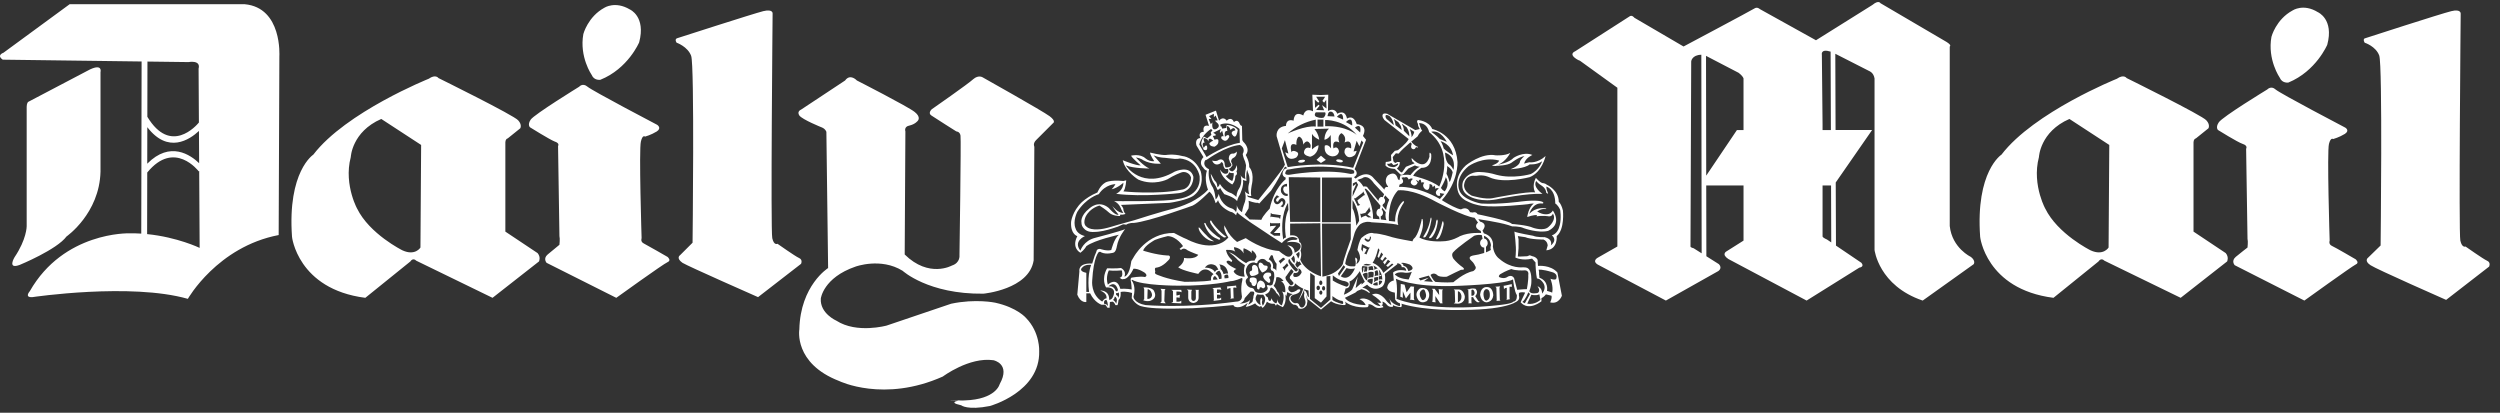
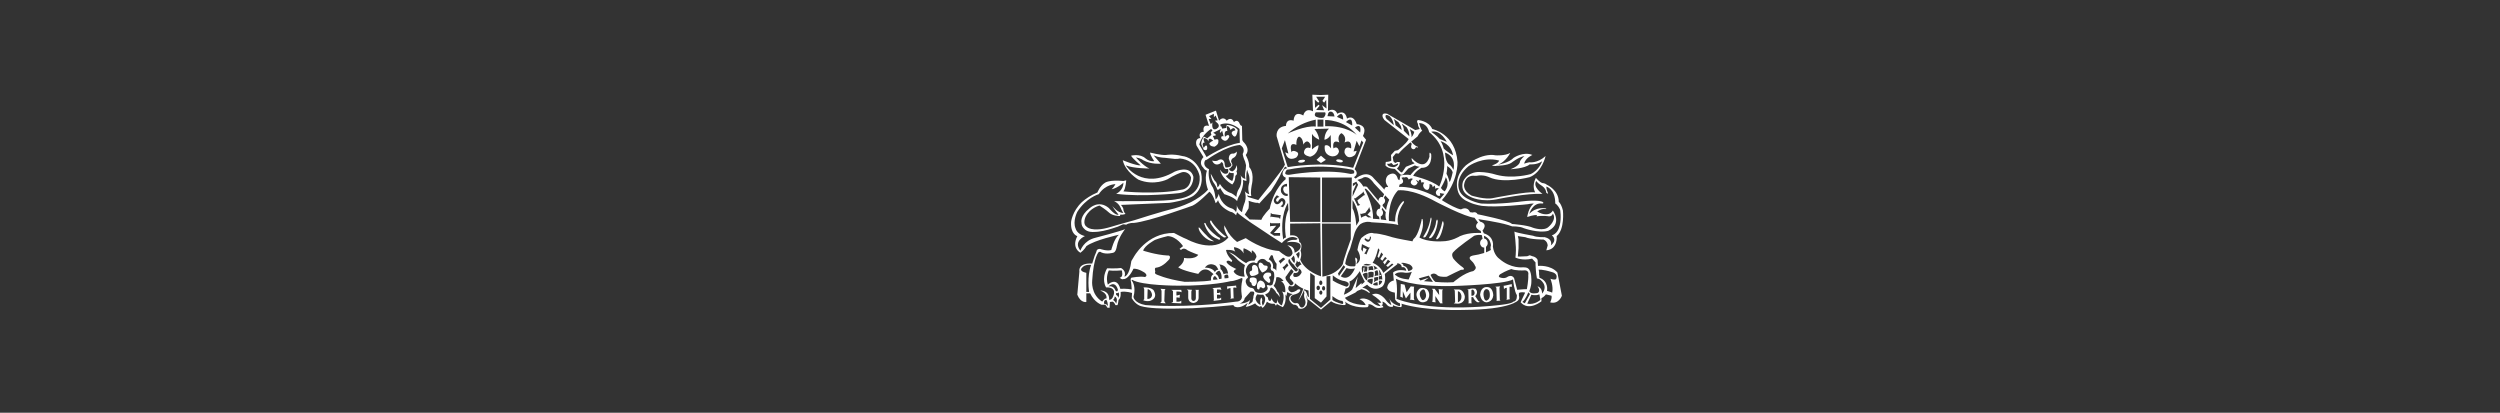
<svg xmlns="http://www.w3.org/2000/svg" width="212" height="35" viewBox="0 0 212 35" fill="none">
  <rect x="0" y="0" width="212" height="35" fill="#333333" stroke="none" />
-   <path fill-rule="evenodd" clip-rule="evenodd" d="M72.661 6.823C72.661 6.823 77.041 9.058 77.57 9.499C78.128 9.94 77.834 10.234 77.834 10.234C77.834 10.234 77.628 10.527 77.129 10.645C76.628 10.732 76.777 11.144 76.777 11.144L76.718 21.58C78.776 23.608 80.716 22.52 80.716 22.52C81.451 22.286 81.363 21.639 81.363 21.639C81.363 21.639 81.511 11.822 81.451 11.498C81.392 11.146 81.099 11.146 81.099 11.146C81.099 11.146 79.277 9.998 78.982 9.794C78.658 9.589 79.011 9.266 79.011 9.266C79.011 9.266 82.097 7.12 82.539 6.708C82.98 6.326 83.333 6.56 83.333 6.56C83.333 6.56 88.418 9.412 89.006 9.853C89.593 10.294 89.3 10.441 89.3 10.441L87.86 11.881C87.565 12.175 87.712 12.439 87.712 12.439L87.653 22.081C87.271 24.549 83.391 24.904 83.391 24.904C78.717 24.963 76.543 22.964 76.543 22.964C74.69 21.817 72.545 22.609 72.545 22.609C69.812 23.55 69.605 25.315 69.605 25.315C69.516 26.58 70.928 27.196 70.928 27.196C72.662 28.313 75.19 27.607 75.19 27.607C77.335 26.873 80.657 25.756 80.657 25.756C82.743 25.315 84.389 25.667 84.389 25.667C86.27 26.08 87.006 26.962 87.006 26.962C88.21 28.195 88.123 29.782 88.123 29.782C88.21 33.253 83.948 34.428 83.948 34.428C82.038 34.809 81.51 34.369 81.51 34.369C80.157 34.073 81.597 33.928 81.597 33.928C81.597 33.928 79.128 34.073 81.803 33.955C84.478 33.869 84.772 32.576 84.772 32.576C85.743 30.84 84.244 30.547 84.244 30.547C82.186 30.254 79.953 31.929 79.953 31.929C74.956 34.162 71.164 32.311 71.164 32.311C67.284 30.812 67.784 27.931 67.784 27.931C67.872 24.199 70.224 22.73 70.224 22.73L70.077 11.177C69.96 10.883 69.665 10.795 69.665 10.795C69.665 10.795 68.048 10.147 67.784 9.795C67.549 9.442 67.93 9.296 67.93 9.296L71.664 6.826C72.103 6.207 72.661 6.823 72.661 6.823ZM0.234 5.06C-0.325 4.678 0.293 4.473 0.293 4.473L5.907 0.357H20.75C23.954 0.65 23.69 4.766 23.69 4.766L23.631 19.932C18.428 20.931 15.93 25.342 15.93 25.342C11.079 23.961 2.761 25.195 2.761 25.195C2.026 25.253 2.526 24.695 2.526 24.695C5.407 19.639 10.932 19.786 10.932 19.786C11.289 19.779 11.639 19.789 11.979 19.81L12.008 5.214L0.234 5.06ZM7.641 5.883C8.728 5.383 8.523 6.118 8.523 6.118V14.554C8.435 18.111 5.642 20.052 5.642 20.052C4.819 21.169 1.674 22.462 1.674 22.462C0.587 22.872 1.233 21.814 1.233 21.814C2.262 20.287 2.262 19.198 2.262 19.198V9.058C2.262 8.764 2.379 8.646 2.379 8.646L7.641 5.883ZM12.476 19.852C15.046 20.111 16.93 21.021 16.93 21.021L16.892 14.5L16.852 14.53C16.846 14.522 14.79 11.807 12.486 14.629L12.476 19.852ZM16.887 13.839L16.872 11.104C16.085 11.84 14.25 13.079 12.492 10.785L12.486 13.882C14.422 11.917 16.164 13.141 16.887 13.839ZM16.867 10.39L16.84 5.824C17.046 5.06 15.989 5.265 15.989 5.265L12.504 5.22L12.495 9.904C14.467 13.171 16.665 10.636 16.867 10.39ZM57.434 3.238C57.434 3.238 63.9 1.151 64.723 0.946C65.575 0.74 65.517 1.151 65.517 1.151C65.517 1.151 65.342 19.551 65.488 20.198C65.635 20.846 65.929 20.671 65.929 20.671C65.929 20.671 67.428 21.729 67.751 21.874C68.105 22.022 67.928 22.374 67.928 22.374L64.283 25.197C64.283 25.197 58.346 22.581 57.876 22.288C57.288 21.874 57.67 21.64 57.67 21.64L58.729 20.582C58.729 20.582 58.904 5.532 58.611 4.738C58.317 3.944 57.376 3.621 57.376 3.621C57.169 3.297 57.434 3.238 57.434 3.238ZM50.175 6.354C50.38 6.853 50.908 6.766 50.908 6.766C53.261 5.825 54.201 3.591 54.201 3.591C54.789 1.386 53.407 0.799 53.407 0.799C52.172 0.064 51.262 0.651 51.262 0.651C49.85 1.415 49.468 2.886 49.468 2.886C49.116 4.826 50.175 6.354 50.175 6.354ZM49.116 7.353C49.116 7.353 45.295 9.705 45.001 10.146C44.706 10.587 44.943 10.794 44.943 10.794C44.943 10.794 46.589 11.822 47.029 11.998C47.499 12.145 47.323 12.38 47.323 12.38L47.44 20.023C47.499 20.23 47.44 20.757 47.44 20.757C47.44 20.757 46.793 21.287 46.441 21.581C46.03 21.933 46.352 22.288 46.352 22.288L52.261 25.256C52.261 25.256 56.258 22.375 56.611 22.229C56.963 22.081 56.611 21.788 56.611 21.788C56.611 21.788 54.876 20.788 54.583 20.64C54.29 20.493 54.408 20.2 54.408 20.2C54.408 20.2 54.172 12.644 54.349 11.997C54.495 11.38 54.701 11.585 54.701 11.585C54.701 11.585 55.229 11.439 55.7 11.144C56.141 10.85 55.73 10.586 55.73 10.586C55.73 10.586 50.233 7.706 49.822 7.353C49.409 7 49.116 7.353 49.116 7.353ZM24.763 20.081C24.748 20.022 25.218 24.519 30.979 25.255L34.801 22.17C34.801 22.17 35.006 21.815 35.3 22.108L41.767 25.255L45.706 22.17C45.706 22.17 45.882 21.815 45.588 21.463L42.854 19.64V12.144C42.854 12.144 42.825 11.792 43.059 11.733L44.118 10.881C44.118 10.881 44.294 10.587 43.942 10.205C43.618 9.794 37.181 6.619 37.181 6.619C37.181 6.619 36.946 6.267 36.357 6.678C36.357 6.678 29.332 9.5 26.569 13.114C26.571 13.114 24.366 14.525 24.763 20.081ZM30.274 17.671C30.451 17.993 29.098 15.76 29.746 13.32C29.746 13.32 29.834 11.175 32.332 10.087L35.712 12.292L35.654 20.991C35.654 20.991 35.213 21.728 34.125 21.228C34.125 21.228 31.332 19.846 30.274 17.671ZM192.265 7.587C192.265 7.587 188.445 9.91 188.149 10.38C187.856 10.821 188.09 11.027 188.09 11.027C188.09 11.027 189.737 12.055 190.178 12.203C190.648 12.351 190.471 12.614 190.471 12.614L190.589 20.256C190.648 20.463 190.589 20.99 190.589 20.99C190.589 20.99 189.942 21.49 189.59 21.785C189.179 22.137 189.503 22.489 189.503 22.489L195.411 25.488C195.411 25.488 199.409 22.607 199.761 22.43C200.113 22.285 199.761 21.989 199.761 21.989C199.761 21.989 198.055 20.99 197.733 20.845C197.438 20.697 197.555 20.404 197.555 20.404C197.555 20.404 197.321 12.849 197.496 12.203C197.644 11.615 197.851 11.792 197.851 11.792C197.851 11.792 198.378 11.644 198.85 11.351C199.291 11.057 198.878 10.822 198.878 10.822C198.878 10.822 193.381 7.942 192.97 7.589C192.588 7.235 192.265 7.587 192.265 7.587ZM133.829 5.089C132.918 4.589 133.566 4.354 133.566 4.354L138.15 1.414C138.384 1.209 138.591 1.503 138.591 1.503L142.765 3.943C142.765 3.943 148.408 0.944 148.791 0.71C149.025 0.562 149.232 0.769 149.232 0.769L153.995 3.414L158.785 0.416C159.313 -0.025 159.46 0.268 159.46 0.268L165.075 3.561C165.545 3.855 165.338 3.943 165.338 3.943V19.17C165.545 21.049 167.133 21.787 167.133 21.787C167.574 22.139 167.367 22.404 167.367 22.404L163.045 25.489C159.313 24.224 158.961 21.198 158.961 21.198V6.647C158.872 6.147 158.52 6.029 158.52 6.029L155.634 4.559L155.656 11.025H158.755L155.67 15.473L155.69 20.826L157.846 22.285C158.139 22.637 157.671 22.696 157.671 22.696L153.201 25.488L146.559 21.961C145.941 21.547 146.411 21.313 146.411 21.313L147.851 20.403V15.729H144.688L144.7 21.729L145.766 22.403C146.09 22.755 145.707 22.989 145.707 22.989L141.268 25.488L135.478 22.43C134.978 22.106 135.506 21.844 135.506 21.844L137.153 20.904V7.441L133.978 5.149L133.829 5.089ZM155.236 4.378C154.359 4.105 154.494 4.649 154.494 4.649L154.553 10.557V11.028H155.26L155.236 4.378ZM155.274 15.73H154.553V20.052C154.581 20.17 154.935 20.315 154.935 20.315L155.29 20.556L155.274 15.73ZM144.687 14.894L147.292 11.027H147.85V6.647C147.764 6.413 147.439 6.177 147.439 6.177L144.67 4.737L144.687 14.894ZM144.273 4.642C143.461 4.66 143.414 5.208 143.414 5.208L143.353 20.905C143.353 20.991 143.618 21.05 143.618 21.05L144.3 21.481L144.273 4.642ZM167.917 20.081C167.903 20.022 168.373 24.519 174.135 25.255L177.955 22.17C177.955 22.17 178.162 21.815 178.455 22.108L184.921 25.255L188.86 22.17C188.86 22.17 189.036 21.815 188.743 21.463L186.01 19.64V12.144C186.01 12.144 185.982 11.792 186.216 11.733L187.275 10.881C187.275 10.881 187.45 10.587 187.099 10.205C186.775 9.794 180.337 6.619 180.337 6.619C180.337 6.619 180.103 6.267 179.513 6.678C179.513 6.678 172.488 9.5 169.725 13.114C169.724 13.114 167.521 14.525 167.917 20.081ZM173.429 17.671C173.604 17.993 172.253 15.76 172.902 13.32C172.902 13.32 172.988 11.175 175.487 10.087L178.867 12.292L178.808 20.991C178.808 20.991 178.367 21.728 177.279 21.228C177.279 21.228 174.487 19.846 173.429 17.671ZM200.584 3.238C200.584 3.238 207.019 1.151 207.873 0.946C208.695 0.74 208.666 1.151 208.666 1.151C208.666 1.151 208.49 19.758 208.636 20.405C208.784 21.05 209.077 20.905 209.077 20.905C209.077 20.905 210.576 21.963 210.9 22.108C211.252 22.256 211.076 22.608 211.076 22.608L207.432 25.431C207.432 25.431 201.494 22.815 201.025 22.492C200.436 22.11 200.818 21.847 200.818 21.847L201.876 20.817C201.876 20.817 202.052 5.503 201.759 4.709C201.465 3.915 200.525 3.622 200.525 3.622C200.319 3.266 200.584 3.238 200.584 3.238ZM193.323 6.589C193.53 7.089 194.057 7 194.057 7C196.41 6.029 197.351 3.796 197.351 3.796C197.937 1.621 196.556 1.033 196.556 1.033C195.322 0.269 194.412 0.886 194.412 0.886C192.999 1.65 192.619 3.12 192.619 3.12C192.265 5.06 193.323 6.589 193.323 6.589Z" fill="white" />
  <path d="M112.61 9.412C112.62 9.405 113.171 9.065 113.403 9.647C113.418 9.637 114.053 9.216 114.226 10.059C114.226 10.059 114.755 9.647 115.051 10.529C115.051 10.529 116.05 10.557 115.578 11.528L115.843 11.851L114.874 14.35C114.874 14.35 115.312 14.731 114.815 15.026L114.961 15.144C114.961 15.144 115.901 14.321 116.518 15.144L117.049 15.703L117.134 15.79L117.372 16.055L117.399 16.084C117.399 15.967 117.488 15.849 117.606 15.849C117.63 15.85 117.652 15.858 117.672 15.87L117.709 15.804C117.685 15.779 117.662 15.752 117.638 15.722C117.549 15.597 117.505 15.445 117.514 15.291C117.524 15.138 117.587 14.992 117.691 14.879C117.7 14.872 118.34 14.357 118.546 15.203L118.674 15.281L118.69 15.203L118.75 14.879C118.764 14.876 119.283 14.763 119.603 14.851C119.603 14.851 120.014 14.294 120.396 14.146C120.389 14.145 120.129 14.114 119.983 14.028L119.425 14.292L119.013 14.762C119.006 14.769 118.892 14.876 118.749 14.79L118.279 14.321C118.279 14.321 117.69 14.321 117.486 14.027L117.513 13.732C117.518 13.732 117.838 13.731 117.985 13.615L117.956 13.144L118.28 12.791L118.546 12.733C118.561 12.721 119.251 12.199 119.456 11.792L117.398 10.175L117.28 9.998C117.273 9.983 117.055 9.503 117.633 9.647L120.013 11.029L120.395 10.941C120.395 10.941 120.22 10.677 120.248 10.529L120.161 10.323L120.219 10.175C120.219 10.175 121.161 10.234 121.454 10.939C121.476 10.943 123.423 11.335 123.597 13.732C123.597 13.732 123.686 15.407 122.276 16.965C122.276 16.965 122.364 17.052 122.54 17.14C122.894 17.347 123.511 17.699 123.893 17.758C123.893 17.758 124.422 17.434 124.656 17.992L124.892 18.022C124.892 18.022 125.156 17.904 125.303 18.169C125.303 18.169 127.979 18.698 128.214 18.992C128.242 18.994 129.513 19.084 130.008 19.316C130.008 19.316 130.918 19.64 131.329 19.229C131.329 19.229 132.035 18.639 131.683 18.112C131.683 18.112 131.624 18.374 131.329 18.346C131.313 18.343 130.851 18.259 130.302 18.346L130.33 18.229C130.33 18.229 129.978 18.229 129.509 18.404C129.511 18.384 129.601 17.606 130.067 17.257C130.067 17.257 129.801 17.257 129.567 17.316C129.567 17.316 126.98 17.61 125.715 17.463C125.715 17.463 125.129 17.404 124.57 17.139C124.188 16.992 123.836 16.727 123.688 16.375C123.688 16.375 123.099 15.14 124.305 14.023C124.318 14.012 125.634 12.937 126.834 13.171C126.834 13.171 127.627 13.23 128.068 12.966C128.063 12.978 127.708 13.703 127.038 13.965C127.038 13.965 127.951 13.819 128.362 13.378C128.362 13.378 129.185 12.819 129.948 13.142C129.948 13.142 129.362 13.378 129.244 13.877C129.388 13.829 129.535 13.79 129.684 13.76C129.684 13.76 130.36 13.877 131.066 13.23C131.066 13.23 130.771 14.612 129.713 15.024C129.713 15.024 127.509 15.611 126.275 15.024C126.265 15.018 125.827 14.79 125.218 14.906H125.01C125.002 14.904 124.303 14.794 124.159 15.641C124.159 15.641 124.04 16.169 124.776 16.581C124.776 16.581 125.951 16.964 126.655 16.788C126.655 16.788 129.595 16.198 130.184 16.316C130.175 16.3 129.867 15.777 130.243 15.082C130.243 15.082 130.567 15.466 130.801 15.524C130.801 15.524 131.009 15.524 131.184 15.671C131.207 15.682 132.183 16.124 132.183 17.113L132.211 17.14C132.301 17.229 132.446 17.465 132.535 17.847C132.538 17.874 132.705 19.438 132.008 20.022C132.008 20.022 132.126 21.139 131.127 21.228L131.244 20.815C131.244 20.806 131.24 20.461 130.892 20.315C130.892 20.315 129.803 20.315 129.334 20.111L128.714 20.022L128.773 20.288V21.05L128.714 21.728V21.755C128.714 21.755 129.185 21.756 129.509 21.728L129.723 21.646L129.95 21.728C130.128 21.757 130.332 21.875 130.391 22.05L130.421 22.549C130.421 22.549 131.479 22.433 132.068 23.108L132.448 25.079C132.448 25.079 132.185 25.842 131.451 25.638C131.456 25.63 131.626 25.341 131.568 25.079L131.096 24.961C131.096 24.961 130.921 25.197 130.715 25.284V25.549C130.715 25.549 129.656 26.431 128.952 25.638L129.039 25.431L129.334 24.814C129.324 24.811 129.008 24.726 128.804 24.844V25.078C128.808 25.087 128.89 25.286 128.745 25.46C128.734 25.475 128.148 26.254 124.1 26.282C124.1 26.282 120.956 26.402 118.84 25.754C118.84 25.754 118.929 25.93 118.809 26.048C118.798 26.048 118.339 26.018 118.134 25.872L118.107 26.02C118.107 26.02 117.783 26.079 117.607 25.842C117.604 25.838 117.428 25.607 117.225 25.579C117.229 25.59 117.339 25.872 117.136 25.872C117.144 25.874 117.284 25.907 117.311 26.048C117.296 26.054 116.866 26.22 116.578 26.02C116.578 26.02 116.226 25.725 116.019 25.814C116.026 25.819 116.129 25.908 115.96 26.048C115.933 26.052 114.807 26.188 114.051 25.578C114.059 25.592 114.219 25.872 113.991 25.872C113.976 25.871 113.338 25.868 112.874 25.547L112.02 26.253L111.02 25.46L110.875 25.372L110.786 24.99C110.786 24.999 110.787 25.315 110.875 25.519L110.816 25.872C110.809 25.884 110.544 26.34 110.11 26.137C110.091 26.045 110.039 25.963 109.963 25.909C109.886 25.854 109.792 25.83 109.699 25.841C109.576 25.786 109.473 25.694 109.404 25.578C109.404 25.578 109.082 25.165 109.64 24.931C109.64 24.931 109.343 24.931 109.168 24.755L109.082 25.107L108.993 24.961C108.993 24.961 109.14 25.607 108.786 26.048C108.784 26.047 108.462 25.902 108.287 25.783L108.2 25.93L108.082 25.754C108.069 25.756 107.695 25.81 107.434 25.579C107.43 25.592 107.283 25.991 107.052 26.107L106.935 25.931L106.846 26.02C106.682 25.968 106.537 25.865 106.435 25.725C106.428 25.73 106.02 25.99 105.641 26.02L105.816 25.665C105.81 25.671 105.255 26.194 104.759 26.02C104.759 26.02 104.7 26.048 104.583 25.872C103.439 25.991 102.292 26.08 101.143 26.138L101.094 26.139C100.05 26.166 98.925 26.196 98.027 26.138C97.498 26.108 97.058 26.049 96.763 25.962C96.749 25.959 96.316 25.864 95.969 25.285L95.999 24.846C95.999 24.846 95.499 24.668 95.028 24.757C95.028 24.757 95.088 25.285 94.852 25.433C94.851 25.444 94.821 25.758 94.763 25.873H94.589C94.589 25.873 94.501 25.64 94.353 25.58L94.119 25.608L94.09 26.108L93.885 26.08C93.885 26.08 93.795 25.784 93.59 25.843H93.414C93.414 25.843 92.825 25.667 92.443 24.874H92.12V25.608C92.12 25.608 91.65 25.725 91.355 24.991L91.532 23.022C91.532 23.022 91.356 22.288 92.619 22.347L92.825 21.7L92.972 21.347C92.972 21.341 92.976 21.083 93.296 21.111C93.302 21.113 93.886 21.317 94.236 21.2C94.236 21.2 94.472 20.231 94.883 19.907C94.863 19.911 92.822 20.352 92.121 20.876C92.118 20.881 91.971 21.174 91.621 21.435C91.608 21.429 90.833 21.043 91.357 20.025C91.357 20.025 90.769 19.877 90.828 18.819C90.828 18.819 90.916 17.938 91.739 17.143C92.063 16.849 92.504 16.555 93.062 16.32C93.062 16.32 93.268 15.761 93.709 15.496C93.716 15.491 94.048 15.233 95.267 15.349L95.503 15.29C95.502 15.298 95.471 15.968 95.267 16.231C95.304 16.235 98.103 16.522 100.206 16.084C100.225 16.083 100.942 16.042 101 15.056C100.975 14.967 100.931 14.884 100.872 14.813C100.812 14.742 100.738 14.686 100.654 14.647C100.57 14.608 100.479 14.587 100.386 14.586C100.294 14.586 100.202 14.605 100.118 14.644C100.118 14.644 99.559 14.851 99.001 15.203C99.001 15.203 97.855 15.79 96.532 15.232C96.532 15.232 95.415 14.556 95.21 13.585C95.227 13.593 96.328 14.055 96.737 14.027C96.728 14.02 96.03 13.437 95.913 13.203C95.913 13.203 96.677 12.997 97.148 13.438C97.249 13.524 97.366 13.589 97.492 13.629C97.618 13.669 97.751 13.684 97.882 13.672C97.882 13.672 97.5 13.113 97.53 12.938C97.53 12.938 98.441 13.174 98.882 13.144C98.882 13.144 99.469 13.026 100.263 13.232C100.286 13.233 101.297 13.305 101.821 14.525C101.821 14.525 102.232 15.789 101.262 16.554C101.258 16.558 100.929 16.88 99.528 17.142C99.41 17.173 99.294 17.173 99.146 17.201L95.06 17.377C95.067 17.385 95.265 17.614 95.265 17.758C95.266 17.769 95.27 17.969 95.442 18.14C95.434 18.144 95.26 18.228 95.002 18.199L94.972 18.317C94.958 18.317 94.349 18.342 94.002 17.992C93.992 17.982 93.783 17.779 93.238 17.433C93.238 17.433 92.444 17.61 92.062 18.374C92.056 18.387 91.772 18.994 92.149 19.228C92.149 19.228 92.561 19.727 94.148 19.255C94.148 19.255 95.413 18.873 96.207 18.669C96.243 18.658 98.478 17.934 99.616 17.67C99.632 17.666 100.272 17.489 100.997 17.14C101.496 16.876 102.055 16.524 102.437 16.083C102.437 16.083 102.084 15.26 102.349 14.466C102.341 14.466 102.169 14.459 102.025 14.201C102.014 14.192 101.59 13.841 102.054 13.319L101.467 12.35C101.467 12.35 101.261 11.761 101.79 11.703C101.79 11.703 101.526 11.202 102.084 11.173C102.078 11.154 101.887 10.529 102.525 10.674L102.231 9.733L103.112 9.381L103.377 10.234C103.385 10.223 103.704 9.799 104.024 10.234C104.033 10.225 104.409 9.83 104.641 10.352C104.641 10.352 104.965 10.028 105.141 10.528C105.145 10.536 105.204 10.675 105.318 10.675L105.346 11.88L105.435 12.028C105.435 12.028 106.082 12.586 105.641 13.145C105.647 13.154 105.964 13.706 105.935 14.173C105.935 14.173 106.407 14.585 106.141 15.731C106.141 15.731 106.024 16.318 106.112 16.613C106.112 16.613 105.964 16.672 105.759 16.554L105.818 16.701L106.701 16.965C106.701 16.965 108.787 14.407 108.963 13.966L108.259 11.557C108.259 11.557 108.141 10.763 109.051 10.675C109.051 10.675 109.022 10.027 109.699 10.234C109.699 10.212 109.709 9.328 110.521 9.793C110.522 9.787 110.644 9.09 111.344 9.44L111.286 8.03L111.992 8.059L112.637 8.03L112.61 9.412ZM111.078 25.344L112.018 26.107L112.814 25.403V23.404L112.49 23.431V25.137L112.018 25.664L111.49 25.283V23.404L111.108 23.138L111.078 25.344ZM109.815 24.02C109.785 24.456 109.326 24.229 109.316 24.224C109.082 24.665 109.52 24.785 109.52 24.785C109.875 24.755 110.05 24.548 110.05 24.548C110.46 24.462 110.168 24.785 110.168 24.785C110.021 24.93 109.704 24.989 109.698 24.99C109.266 25.134 109.482 25.474 109.491 25.489C109.721 25.808 109.953 25.699 109.961 25.696C110.167 25.723 110.168 25.872 110.168 25.872C110.315 26.221 110.547 26.021 110.55 26.019C110.815 25.724 110.668 25.431 110.668 25.43C110.52 25.048 110.608 24.903 110.608 24.903C110.519 24.373 110.757 24.755 110.757 24.755C110.815 24.843 110.873 25.075 110.874 25.079C110.96 25.284 110.992 25.138 110.992 25.138L110.961 24.637C110.839 24.61 110.721 24.571 110.606 24.522C110.533 24.721 110.338 25.207 110.109 25.46C110.114 25.451 110.371 24.932 110.522 24.485C110.265 24.365 110.027 24.208 109.815 24.02ZM118.37 23.638C118.545 24.372 118.426 25.344 118.426 25.344C121.72 26.607 127.363 25.841 127.363 25.841C128.276 25.727 128.332 25.587 128.335 25.578C128.68 25.549 128.63 25.038 128.628 25.02C128.422 24.756 128.305 23.706 128.303 23.696C127.54 24.136 123.237 24.254 123.219 24.254C119.732 24.344 118.378 23.642 118.37 23.638ZM93.824 25.43C93.814 25.43 93.533 25.437 93.647 25.783C93.647 25.783 93.883 25.755 93.942 25.989C93.943 25.979 93.969 25.661 93.824 25.43ZM118.49 22.406L117.429 23.23C117.577 24.051 117.195 24.316 117.195 24.316C116.461 24.788 115.932 24.14 115.932 24.14L115.519 24.406C115.899 24.433 116.163 24.782 116.167 24.788L116.108 24.846C115.919 24.692 115.698 24.581 115.461 24.522L115.108 24.667L114.933 24.815L114.048 25.255C114.456 25.869 115.797 25.872 115.812 25.872C115.667 25.526 115.294 25.377 115.283 25.372C115.871 25.139 116.4 25.665 116.4 25.665C116.724 25.961 117.075 25.961 117.075 25.961C116.992 25.841 116.893 25.732 116.782 25.637C116.954 25.722 117.127 25.667 117.134 25.664C116.929 25.312 116.341 24.99 116.341 24.99C116.958 24.665 117.488 25.403 117.488 25.403C117.751 25.782 117.988 25.872 117.988 25.872L117.81 25.284C117.988 25.813 118.692 25.961 118.692 25.961C118.78 25.873 118.694 25.7 118.692 25.696C118.492 25.696 118.317 25.413 118.31 25.403L118.282 24.814C117.646 24.726 117.635 24.385 117.634 24.373C117.722 23.851 118.184 23.788 118.193 23.787L118.134 23.11C118.517 22.758 119.252 22.964 119.252 22.964C119.194 22.558 118.88 22.665 118.87 22.668C118.87 22.346 118.49 22.317 118.49 22.317V22.406ZM105.289 23.579C105.27 23.588 104.695 23.844 104.348 23.844C104.333 23.848 102.746 24.254 99.851 24.224C99.851 24.224 96.823 24.224 96 23.724C96 23.724 95.911 23.786 96.03 23.872C96.039 23.885 96.35 24.354 96.118 25.164C96.118 25.164 96.148 25.696 97.147 25.872C97.181 25.874 100.578 26.162 104.818 25.578C104.818 25.578 105.318 25.607 105.318 25.137C105.317 25.131 105.172 24.458 105.346 23.785C105.348 23.781 105.405 23.55 105.289 23.579ZM106.611 24.96C106.611 24.96 106.466 25.137 106.466 25.37C106.469 25.384 106.559 25.725 106.904 25.869C106.901 25.858 106.789 25.455 106.965 25.222C106.965 25.222 107.083 25.401 107.024 25.546C107.024 25.546 106.965 25.664 107.083 25.929C107.083 25.929 107.523 25.37 107.11 24.988C107.105 24.989 106.93 25.018 106.611 24.96ZM108.843 23.813C108.833 23.798 108.544 23.404 108.226 23.52C108.226 23.52 108.226 23.953 108.001 24.234C108.142 24.371 108.249 24.539 108.315 24.724C108.317 24.725 108.492 24.816 108.522 25.196C108.519 25.19 108.343 24.902 108.226 24.844C108.226 24.844 108.149 24.586 107.828 24.384C107.796 24.404 107.762 24.42 107.726 24.431C107.726 24.442 107.72 24.844 107.286 24.96C107.286 24.96 107.376 25.195 107.522 25.222C107.522 25.222 107.523 25.429 107.609 25.488C107.612 25.49 107.785 25.633 107.815 25.282C107.818 25.291 107.937 25.664 108.226 25.722C108.229 25.72 108.343 25.631 108.285 25.342C108.285 25.342 108.344 25.753 108.698 25.901C108.704 25.887 109.047 25.102 108.698 24.695C108.698 24.695 108.785 24.784 108.992 24.784C108.994 24.763 109.074 24.044 108.609 23.843C108.609 23.843 108.726 23.872 108.843 23.813ZM105.552 25.283C105.522 25.607 105.111 25.754 105.111 25.754C105.897 25.696 106.021 25.409 106.023 25.403C105.982 25.555 105.923 25.703 105.846 25.841C106.345 25.578 106.228 25.461 106.228 25.461C106.313 25.178 106.29 25.14 106.288 25.137C106.318 24.989 106.345 24.961 106.345 24.961C106.405 24.728 106.263 24.724 106.258 24.724H106.052L105.552 25.283ZM112.989 25.43C113.219 25.633 113.82 25.777 113.841 25.782C113.988 25.723 113.841 25.519 113.841 25.519C113.49 25.518 112.989 25.106 112.989 25.106V25.43ZM130.538 24.96C130.213 25.106 129.861 24.99 129.861 24.99L129.509 25.754C130.155 25.872 130.627 25.43 130.627 25.43L130.538 24.96ZM94.531 25.137C94.531 25.137 94.53 25.344 94.382 25.43C94.382 25.43 94.589 25.548 94.648 25.754C94.653 25.742 94.85 25.281 94.531 25.137ZM123.689 24.548C124.126 24.548 124.217 25.128 124.218 25.137C124.218 25.774 123.615 25.755 123.599 25.754L123.277 25.725L123.395 25.638L123.365 24.639L123.278 24.548H123.689ZM100.202 24.785C100.084 24.724 99.937 24.724 99.937 24.724H99.76V25.048H99.849L100.055 24.99L100.026 25.255L99.88 25.225H99.762V25.579H99.968C100.081 25.579 100.167 25.497 100.173 25.491V25.725L99.527 25.697H99.35C99.322 25.667 99.35 25.667 99.35 25.667C99.408 25.667 99.466 25.609 99.468 25.608V24.698C99.439 24.638 99.321 24.578 99.321 24.578H100.173L100.202 24.785ZM124.598 24.521C124.835 24.403 125.129 24.491 125.129 24.491C125.422 24.815 125.098 25.109 125.098 25.109L125.364 25.522C125.413 25.534 125.455 25.565 125.481 25.608C125.336 25.667 125.247 25.608 125.247 25.608C124.987 25.436 124.925 25.208 124.923 25.198H124.777V25.638L124.805 25.725H124.512L124.54 25.638L124.512 24.609L124.424 24.548L124.598 24.521ZM129.597 24.785C129.593 24.797 129.388 25.374 129.097 25.606L129.303 25.723L129.745 24.93L129.597 24.785ZM98.85 24.52C98.733 24.579 98.762 24.754 98.762 24.754L98.734 25.547L98.851 25.722L98.381 25.695C98.492 25.61 98.499 25.553 98.499 25.547V24.695C98.499 24.581 98.414 24.494 98.41 24.49L98.85 24.52ZM122.044 25.02L122.013 24.606L121.983 24.52L122.365 24.547L122.306 24.636V25.636L122.337 25.722H122.13L121.719 25.105V25.518L121.747 25.636L121.454 25.606L121.481 25.46L121.511 24.606L121.425 24.49H121.661L122.044 25.02ZM101.085 24.578C101.057 24.623 101.038 24.673 101.026 24.724V25.313C101.055 25.544 101.227 25.52 101.231 25.519C101.432 25.489 101.409 25.235 101.408 25.224V24.637L101.349 24.578H101.673C101.644 24.606 101.643 24.665 101.643 24.665V25.283C101.614 25.658 101.217 25.695 101.203 25.696C100.77 25.666 100.762 25.269 100.761 25.255V24.666C100.731 24.619 100.691 24.579 100.644 24.548L101.085 24.578ZM123.631 25.637C124.012 25.489 123.924 25.05 123.924 25.048C123.839 24.705 123.64 24.697 123.631 24.697V25.637ZM126.07 24.344C126.626 24.314 126.629 25.042 126.629 25.048C126.57 25.637 126.04 25.637 126.04 25.637C125.54 25.578 125.512 24.961 125.512 24.961C125.599 24.286 126.069 24.344 126.07 24.344ZM120.339 24.52C120.339 24.52 120.543 24.286 120.984 24.52C120.997 24.53 121.448 24.91 121.013 25.519C121.003 25.526 120.628 25.779 120.339 25.519C120.328 25.507 119.845 24.984 120.339 24.52ZM98.439 13.88C98.42 13.882 97.636 13.963 96.94 13.585C96.932 13.578 96.727 13.408 96.323 13.35C96.323 13.35 96.969 14.085 97.469 14.29C97.442 14.29 96.14 14.288 95.47 14.027C95.491 14.059 96.843 16.159 99.614 14.555C99.614 14.555 100.936 13.938 101.201 14.995C101.201 14.995 101.261 16.172 99.997 16.377C99.997 16.377 96.91 16.73 94.647 16.436C94.66 16.43 95.264 16.165 95.264 15.495C95.262 15.498 94.793 15.937 94.265 16.054C94.273 16.047 94.474 15.845 94.59 15.614C94.59 15.614 93.736 15.614 93.177 16.465C93.152 16.472 92.11 16.774 91.355 17.964C91.349 17.976 90.947 18.762 91.209 19.374C91.296 19.67 91.561 19.905 92.001 20.019C91.986 20.025 90.977 20.465 91.619 21.252C91.619 21.252 91.883 20.401 92.882 20.166C92.896 20.163 95.029 19.607 95.41 19.43C95.401 19.441 94.851 20.085 94.705 20.902C94.703 20.916 94.642 21.371 94.411 21.429C94.411 21.429 93.823 21.607 93.382 21.401C93.38 21.398 93.322 21.314 93.177 21.372C93.163 21.384 92.734 21.786 92.618 23.784C92.615 23.806 92.48 24.964 93.469 25.576C93.469 25.576 93.647 25.28 93.822 25.31C93.825 25.3 93.96 24.897 93.294 24.635C93.314 24.634 94.086 24.587 94.057 25.428C94.062 25.428 94.294 25.425 94.381 25.163C94.381 25.163 94.821 24.342 93.793 24.369C93.786 24.359 93.357 23.686 93.882 22.752C93.882 22.752 94.705 22.784 95.058 22.725C95.073 22.732 95.554 22.967 95.351 23.459C95.362 23.459 95.765 23.441 95.938 22.135L96.115 21.842C96.115 21.842 97.204 19.727 99.554 19.754C99.566 19.76 100.379 20.195 100.642 20.284C100.642 20.284 102.906 21.576 104.17 20.136C104.167 20.132 103.907 19.782 103.818 19.372V19.108C103.82 19.111 103.878 19.228 103.965 19.372C104.183 19.823 104.505 20.216 104.905 20.518L105.64 20.194C105.659 20.207 107.033 21.194 108.461 21.283C108.47 21.291 108.729 21.519 108.901 21.607C108.901 21.607 109.401 22.045 109.608 21.487C109.6 21.346 109.555 21.209 109.477 21.09C109.4 20.972 109.293 20.875 109.167 20.811C109.167 20.811 109.784 20.784 109.784 21.429C109.784 21.429 110.461 21.195 110.257 20.725C110.257 20.725 110.081 20.402 109.109 20.547C109.109 20.547 109.373 20.313 109.784 20.343C109.784 20.343 109.932 20.372 110.05 20.254C110.05 20.254 109.491 19.727 108.698 20.609C108.063 20.209 107.436 19.796 106.817 19.372C105.905 18.786 105.024 18.168 104.906 17.991L104.818 18.256C104.814 18.251 104.609 17.991 104.347 17.963C104.347 17.963 103.465 17.61 103.289 16.963C103.25 17.071 103.178 17.164 103.084 17.229C103.08 17.215 102.876 16.462 102.555 16.258C102.555 16.258 101.644 17.199 101.143 17.433C101.115 17.443 97.435 18.787 96.147 18.905C96.135 18.904 95.76 18.878 95.5 19.053C95.413 19.033 95.325 19.023 95.236 19.023C94.945 19.171 94.639 19.289 94.324 19.374C93.854 19.522 93.296 19.67 92.737 19.67C92.73 19.671 92.206 19.726 91.914 19.374C91.847 19.31 91.794 19.233 91.758 19.147C91.723 19.061 91.706 18.968 91.709 18.874C91.704 18.856 91.575 18.306 92.385 17.671C92.397 17.66 93.156 16.913 94.031 17.641C94.031 17.641 94.589 18.317 94.853 18.2C94.842 18.186 94.469 17.755 94.324 17.466C94.335 17.48 94.799 18.081 95.264 18.054C95.259 18.047 95.145 17.901 95.059 17.7C95.055 17.686 94.934 17.256 94.47 17.054C94.47 17.054 99.026 17.114 99.85 16.877C99.885 16.875 101.876 16.715 101.731 14.967C101.731 14.967 101.554 13.585 100.055 13.439C100.055 13.439 99.79 13.527 99.291 13.439C99.279 13.437 99.049 13.408 98.762 13.38C98.75 13.38 98.287 13.378 97.822 13.175C97.831 13.185 98.206 13.619 98.439 13.88ZM96.97 24.372C97.605 24.344 97.815 24.597 97.822 24.606C98.26 25.337 97.508 25.517 97.498 25.519C97.31 25.555 97.116 25.535 96.94 25.46L97.029 25.372V24.52L96.97 24.372ZM103.582 24.578C103.494 24.549 103.377 24.548 103.377 24.548H103.201V24.844H103.377C103.404 24.815 103.461 24.788 103.466 24.785L103.495 25.048C103.436 24.989 103.377 24.99 103.377 24.99H103.201V25.314H103.407C103.464 25.314 103.551 25.229 103.554 25.225V25.431L102.879 25.52L102.937 25.461L102.908 24.521C102.907 24.463 102.798 24.433 102.79 24.431L103.495 24.372L103.582 24.578ZM127.156 24.403L127.186 25.43L127.245 25.489L126.893 25.519L126.921 25.46L126.893 24.402L126.804 24.313L127.215 24.285L127.156 24.403ZM126.07 24.52C126.07 24.52 125.954 24.52 125.923 24.579C125.923 24.579 125.688 24.755 125.863 25.314C125.863 25.314 125.922 25.519 126.07 25.489C126.078 25.486 126.363 25.397 126.336 24.99C126.336 24.99 126.363 24.548 126.07 24.52ZM119.105 24.138L119.28 24.785L119.633 24.285L119.926 24.313L119.898 24.402V25.342L119.957 25.46L119.546 25.402L119.605 25.313V24.813L119.222 25.313L118.958 24.695V25.253L118.723 25.136L118.751 25.078L118.781 24.223V24.078L119.105 24.138ZM120.662 24.548C120.162 24.785 120.514 25.314 120.514 25.314C120.632 25.579 120.807 25.372 120.807 25.372C121.043 25.139 120.868 24.759 120.866 24.755C120.808 24.493 120.665 24.547 120.662 24.548ZM128.215 24.313H128.01V25.283L128.038 25.372L127.745 25.43L127.775 25.344V24.403L127.627 24.431L127.538 24.52L127.51 24.224H127.598L128.128 24.107L128.186 24.078L128.215 24.313ZM97.294 25.344C97.617 25.372 97.675 25.107 97.675 25.107C97.733 24.964 97.621 24.762 97.617 24.755C97.499 24.52 97.322 24.52 97.322 24.52L97.294 25.344ZM104.846 24.43C104.846 24.43 104.757 24.343 104.582 24.402L104.61 25.253L104.67 25.282L104.317 25.342L104.377 25.282L104.347 24.43C104.346 24.43 104.141 24.43 104.083 24.547L104.054 24.313L104.053 24.285H104.112L104.787 24.223L104.817 24.196L104.846 24.43ZM94.852 24.785C94.849 24.793 94.789 24.901 94.647 24.844V25.021C94.652 25.021 94.794 25.025 94.822 25.255C94.822 25.255 94.97 25.049 94.852 24.785ZM124.982 24.636C124.982 24.636 124.895 24.488 124.777 24.606V25.078C124.777 25.078 124.923 25.106 124.982 25.018C124.99 25.009 125.125 24.863 124.982 24.636ZM112.018 24.638C111.932 24.638 111.874 24.725 111.874 24.814C111.874 24.903 111.932 24.989 112.018 24.99C112.077 24.99 112.138 24.903 112.138 24.814C112.138 24.725 112.077 24.638 112.018 24.638ZM115.31 22.992C115.31 22.992 114.842 23.755 114.431 23.873C114.435 23.884 114.601 24.433 114.106 24.462L113.959 24.99C113.959 24.99 114.4 24.844 114.664 24.548L115.134 23.462L114.959 24.432L115.458 23.992V24.139L115.723 23.905C115.751 23.905 115.693 23.814 115.606 23.639L115.43 23.288L115.31 22.992ZM129.271 13.233C128.772 13.322 128.185 13.791 128.185 13.791C127.835 14.055 126.93 14.057 126.921 14.057C126.775 14.116 126.509 14.028 126.509 14.028C127.096 13.851 127.128 13.616 127.128 13.616C125.757 13.236 124.558 14.073 124.54 14.086C123.369 15.053 123.715 16.019 123.718 16.027C123.92 16.959 125.568 17.255 125.596 17.26C127.154 17.349 129.009 17.085 129.009 17.085C130.397 16.913 130.789 17.108 130.801 17.115C130.976 17.232 130.801 17.26 130.801 17.26C129.95 17.143 129.686 18.133 129.683 18.142C130.27 17.496 131.065 17.672 131.065 17.672C131.207 17.699 131.072 17.729 131.065 17.731C130.652 17.672 130.358 17.938 130.358 17.938C130.911 18.286 131.32 18.145 131.328 18.142C131.562 18.084 131.68 17.853 131.682 17.849C132.034 18.376 132.007 18.789 131.858 19.082C131.653 19.431 131.275 19.58 131.269 19.582C130.424 19.788 129.229 19.354 129.212 19.348C128.86 19.173 128.242 19.201 128.242 19.201C128.153 19.173 128.008 19.114 127.89 19.082C127.009 18.817 125.361 18.583 125.361 18.583L125.509 18.789C125.743 18.848 125.861 18.965 125.891 19.082C125.918 19.198 125.863 19.312 125.861 19.317C125.804 19.461 125.718 19.547 125.714 19.551L125.834 19.788C126.763 20.077 126.601 20.885 126.596 20.905C126.684 21.629 127.114 21.924 127.126 21.932C128.125 22.814 129.154 22.666 129.154 22.666C129.508 22.666 129.567 22.755 129.567 22.755C129.914 22.959 129.861 23.878 129.86 23.902C129.86 24.28 129.688 24.686 129.684 24.695C129.8 24.984 130.373 24.847 130.388 24.843C130.477 24.813 130.509 24.695 130.509 24.695C130.567 24.519 130.42 24.343 130.42 24.343C130.362 24.256 130.418 24.284 130.42 24.285C130.802 24.46 130.772 24.902 130.772 24.902C131.357 24.17 130.548 23.672 130.538 23.665C130.42 23.638 130.331 23.607 130.331 23.607C130.245 23.233 130.214 22.483 130.214 22.462V22.255L129.92 21.931C129.096 22.137 128.509 21.844 128.509 21.844C128.537 21.669 128.538 21.462 128.538 21.462C128.596 20.936 128.422 19.655 128.42 19.639C128.652 19.756 129.984 19.986 130.008 19.991C130.329 20.138 130.977 20.111 130.977 20.111C131.742 20.286 131.507 20.815 131.507 20.815C132.124 20.315 131.593 19.963 131.593 19.963C132.009 19.816 132.185 19.463 132.271 19.081C132.419 18.464 132.301 17.788 132.301 17.788C132.095 17.348 131.887 17.259 131.887 17.259C131.887 15.997 131.125 15.82 131.125 15.82C131.125 16.051 131.265 16.367 131.27 16.378C131.329 16.495 131.127 16.35 131.125 16.349C131.095 15.938 130.712 15.731 130.712 15.731C130.422 15.557 130.274 15.353 130.271 15.349C129.947 15.878 130.801 16.438 130.801 16.438C129.488 16.38 127.223 16.84 127.185 16.848C125.571 17.231 124.659 16.675 124.656 16.673C123.723 16.235 124.066 15.389 124.07 15.379C124.51 14.499 125.477 14.585 125.48 14.585C125.96 14.599 126.435 14.678 126.893 14.821C128.298 15.201 129.791 14.765 129.802 14.762C130.536 14.41 130.772 13.674 130.772 13.674C130.334 13.996 129.721 13.94 129.714 13.939C129.334 14.292 128.096 14.351 128.096 14.351C128.91 14.032 128.893 13.712 128.892 13.704C128.95 13.502 129.26 13.242 129.271 13.233ZM107.286 22.021C107.286 22.021 106.933 21.786 106.64 22.197C106.641 22.204 106.663 22.428 106.375 22.255C106.358 22.253 105.873 22.206 105.699 22.727C105.699 22.727 105.552 22.991 105.758 23.372C105.758 23.372 105.905 23.52 105.758 23.607C105.752 23.61 105.612 23.7 105.64 23.903C105.642 23.918 105.679 24.287 106.052 24.402C106.065 24.402 106.317 24.407 106.375 24.606C106.375 24.606 106.405 24.843 106.875 24.843C106.875 24.843 107.199 24.871 107.433 24.606C107.437 24.603 107.579 24.485 107.433 24.254C107.432 24.253 107.377 24.195 107.522 24.165C107.522 24.165 107.727 24.286 107.902 24.138C107.902 24.138 108.108 23.608 108.05 23.285C108.051 23.273 108.075 22.99 107.815 22.932C107.762 22.855 107.741 22.759 107.757 22.666C107.757 22.666 107.874 22.521 107.668 22.255C107.517 22.224 107.382 22.141 107.286 22.021ZM130.478 22.872C130.535 23.099 130.51 23.245 130.509 23.254C130.536 23.313 130.537 23.548 130.537 23.548C131.36 23.845 131.185 24.665 131.185 24.665C131.329 24.695 131.618 24.81 131.626 24.813C131.742 24.292 131.485 23.653 131.478 23.637C131.972 23.81 131.978 23.611 131.978 23.607C132.126 23.196 131.626 23.079 131.626 23.079C130.772 22.814 130.478 22.872 130.478 22.872ZM92.532 22.462C92.532 22.462 92.002 22.373 91.738 22.726C91.738 22.726 91.444 22.989 92.12 23.137V24.754H92.355C92.355 24.754 92.15 23.462 92.532 22.462ZM94.795 24.548C94.529 23.725 94.001 24.285 94.001 24.285C94.465 24.198 94.586 24.624 94.59 24.637C94.795 24.844 94.795 24.548 94.795 24.548ZM112.256 24.255C112.167 24.255 112.107 24.345 112.107 24.462C112.107 24.549 112.167 24.637 112.256 24.637C112.314 24.637 112.373 24.549 112.373 24.462C112.373 24.345 112.314 24.256 112.256 24.255ZM111.785 24.224C111.698 24.224 111.639 24.313 111.639 24.402C111.639 24.52 111.697 24.606 111.785 24.606C111.874 24.605 111.932 24.519 111.932 24.402C111.932 24.313 111.874 24.224 111.785 24.224ZM128.157 22.814C128.157 22.814 127.688 22.961 127.217 23.254C127.217 23.254 126.923 23.489 127.275 23.548C127.286 23.552 127.603 23.662 127.864 23.461C127.876 23.454 128.191 23.261 128.393 23.579L128.656 24.578C128.656 24.578 129.127 24.52 129.479 24.52C129.479 24.52 129.627 23.755 129.597 23.314C129.597 23.314 129.715 22.846 129.156 22.932C129.145 22.933 128.508 22.96 128.157 22.814ZM96.118 22.787C96.112 22.8 95.703 23.723 95.236 23.665C95.236 23.665 95.177 23.754 94.941 23.547C94.941 23.547 95.265 23.547 95.147 23.02C95.152 23.013 95.199 22.931 95.059 22.931C95.059 22.931 94.472 22.99 94.031 22.931C94.031 22.931 93.737 23.462 93.942 24.137C93.96 24.12 94.71 23.417 95.001 24.49C95.019 24.489 95.595 24.462 95.97 24.548C95.97 24.536 95.94 23.959 95.882 23.785C95.881 23.78 95.855 23.607 95.941 23.549C95.956 23.546 96.68 23.404 97.088 23.49C97.088 23.49 97.382 23.404 97.088 23.138C97.073 23.128 96.552 22.757 96.118 22.787ZM106.876 23.785C107.311 23.844 107.287 24.302 107.287 24.313C107.169 24.52 107.052 24.431 107.052 24.431C106.908 24.288 106.821 24.398 106.818 24.403C106.818 24.662 106.618 24.494 106.612 24.49C106.495 23.882 106.863 23.788 106.876 23.785ZM113.018 23.785C113.543 24.134 114.183 24.31 114.194 24.313C114.46 24.224 114.342 23.989 114.342 23.989C114.256 23.919 114.156 23.869 114.049 23.843C113.498 23.786 113.031 23.357 113.018 23.345V23.785ZM106.082 23.549C106.373 23.462 106.547 23.634 106.551 23.638C106.669 24.079 106.406 24.255 106.406 24.255C106.174 24.285 106.143 24.114 106.141 24.108C106.141 23.932 105.993 23.904 105.993 23.904C105.907 23.558 106.074 23.549 106.082 23.549ZM116.814 23.929C116.72 23.924 116.556 24.006 116.476 24.051L116.437 24.152C116.518 24.183 116.571 24.196 116.575 24.197C116.678 24.211 116.762 24.209 116.836 24.197L116.814 23.929ZM109.081 23.404C109.081 23.404 108.902 23.491 109.108 23.815L109.432 24.197C109.432 24.197 109.639 24.224 109.698 23.99L109.462 23.697C109.462 23.697 109.316 23.638 109.402 23.431L109.698 23.049C109.654 22.953 109.581 22.871 109.491 22.815L109.081 23.404ZM116.934 23.804L116.929 24.172C117.003 24.145 117.068 24.099 117.118 24.038C117.168 23.978 117.2 23.905 117.213 23.828C117.124 23.794 117.027 23.787 116.934 23.804ZM111.99 23.785C111.931 23.785 111.872 23.872 111.872 23.99C111.872 24.107 111.932 24.165 111.99 24.165C112.076 24.165 112.137 24.106 112.137 23.99C112.137 23.873 112.076 23.786 111.99 23.785ZM116.407 23.634C116.24 23.634 116.064 23.69 115.991 23.713C115.974 23.776 115.953 23.821 115.942 23.847C116.08 23.973 116.223 24.059 116.341 24.113C116.401 23.961 116.424 23.797 116.407 23.634ZM107.11 23.461C107.111 23.457 107.172 22.991 107.728 23.137C107.735 23.146 107.929 23.404 107.641 23.461C107.641 23.461 107.582 23.548 107.7 23.696C107.7 23.696 107.787 23.988 107.583 23.989C107.583 23.989 107.169 23.754 107.11 23.461ZM116.875 23.486C116.753 23.487 116.631 23.508 116.516 23.549C116.548 23.682 116.544 23.821 116.507 23.953C116.658 23.789 116.796 23.784 116.832 23.784C116.874 23.725 116.879 23.535 116.875 23.486ZM125.659 19.938C125.442 19.902 125.219 19.92 125.011 19.992C125.011 19.992 123.6 20.963 123.248 21.376C123.236 21.386 123.02 21.564 123.248 21.935C123.478 22.214 123.745 22.46 124.041 22.668C124.041 22.668 124.246 22.817 124.071 22.875C124.068 22.875 123.895 22.848 123.778 22.934C123.778 22.934 123.13 23.229 122.689 23.463C122.673 23.465 122.186 23.52 121.925 23.374C121.917 23.365 121.627 23.027 121.307 23.316C121.309 23.319 121.485 23.728 121.72 23.905C121.737 23.906 122.635 23.99 123.247 23.932C123.247 23.932 124.13 23.139 124.923 22.992C124.923 22.992 125.305 22.787 125.071 22.522C125.071 22.522 125.011 22.316 124.746 22.081C124.742 22.078 124.398 21.787 124.894 21.67C125.223 21.624 125.547 21.551 125.863 21.45V20.992H125.836C125.657 20.991 125.511 20.816 125.511 20.612C125.509 20.538 125.528 20.465 125.565 20.402C125.603 20.338 125.657 20.286 125.722 20.252L125.659 19.938ZM120.307 23.607L120.455 23.785L121.162 23.549L120.749 23.844L121.513 23.904L121.162 23.372L120.307 23.607ZM99.027 20.021C99.027 20.021 98.381 20.17 97.94 20.345C97.94 20.345 97.058 20.814 96.94 21.255C96.94 21.255 97.998 21.61 98.998 21.667C98.998 21.667 99.322 21.609 99.174 21.961C99.161 21.978 98.667 22.607 98.088 22.695C98.088 22.695 97.911 22.664 97.94 22.87L97.969 23.045C97.969 23.045 97.881 23.163 98.027 23.252C98.027 23.252 98.851 23.663 100.468 23.9C100.491 23.9 102.118 23.898 102.701 23.782C102.698 23.771 102.617 23.398 102.907 23.252C102.907 23.252 102.759 23.104 102.641 23.018C102.632 23.009 102.108 22.525 101.613 23.225C101.595 23.221 100.26 22.957 99.909 22.663C99.922 22.655 100.436 22.337 100.408 21.87C100.408 21.87 101.319 22.046 101.613 21.608C101.6 21.603 100.965 21.37 100.703 21.226C100.703 21.226 100.41 20.93 100.144 21.196L100.026 21.107L100.321 20.872C100.321 20.872 99.792 20.051 99.027 20.021ZM115.965 23.133C115.82 23.118 115.676 23.159 115.561 23.248C115.634 23.474 115.748 23.647 115.876 23.781C116.011 23.677 115.981 23.281 115.965 23.133ZM103.026 23.403C103.026 23.403 102.82 23.49 102.879 23.724C102.891 23.724 103.146 23.724 103.26 23.696C103.26 23.696 103.144 23.489 103.026 23.403ZM116.91 22.836C116.932 22.911 117.007 23.191 116.96 23.367L117.105 23.313L117.133 23.402L116.928 23.426C116.94 23.522 116.937 23.62 116.921 23.715C117.074 23.666 117.175 23.69 117.222 23.71C117.213 23.311 117.084 23.035 116.91 22.836ZM119.721 23.049C119.316 23.194 119.056 23.111 119.047 23.108C118.606 23.049 118.426 23.167 118.426 23.167C118.163 23.315 118.37 23.345 118.37 23.345C118.691 23.664 119.45 23.696 119.456 23.697L119.721 23.049ZM103.407 22.963C103.147 22.991 103.086 23.22 103.084 23.227C103.344 23.343 103.377 23.657 103.378 23.665L103.584 23.638C103.641 23.207 103.417 22.973 103.407 22.963ZM104.112 23.285C103.94 23.255 103.824 23.368 103.819 23.372L103.847 23.607L104.171 23.579C104.199 23.404 104.112 23.285 104.112 23.285ZM116.471 23.075C116.324 23.031 116.166 23.042 116.026 23.105C116.051 23.304 116.043 23.468 116.019 23.592C116.149 23.524 116.297 23.497 116.442 23.513C116.493 23.373 116.502 23.221 116.471 23.075ZM113.696 23.431C114.453 23.927 114.893 22.773 114.899 22.756C114.458 22.873 114.193 22.727 114.193 22.727L113.696 23.431ZM110.109 22.755C110.227 23.255 109.726 23.137 109.726 23.137C109.555 23.48 109.803 23.488 109.815 23.489C110.226 23.519 110.374 23.107 110.374 23.107C110.374 22.851 110.121 22.759 110.109 22.755ZM112.137 23.461C113.489 23.227 113.871 22.403 113.871 22.403C113.93 21.991 114.542 20.299 114.547 20.287L114.548 18.963H112.107L112.137 23.461ZM104.64 20.962C104.64 21.197 104.759 21.345 104.759 21.345C104.499 21.142 103.982 21.195 103.965 21.197C104.053 21.721 104.485 22.071 104.494 22.078L104.435 22.227C104.118 21.994 104.027 22.162 104.024 22.167C103.995 22.195 104.024 22.254 104.024 22.254C104.2 22.547 104.847 22.813 104.847 22.813C104.677 22.87 104.616 23.01 104.612 23.019C104.847 23.489 105.552 23.46 105.552 23.46C105.46 23.14 105.466 22.799 105.57 22.483C105.496 22.436 105.097 22.182 104.965 22.048C104.958 22.04 104.84 21.897 104.613 21.697L104.201 21.372C104.207 21.375 104.528 21.492 104.759 21.668C104.773 21.68 105.292 22.119 105.668 22.313C105.961 22.031 106.377 22.108 106.377 22.108L106.551 21.785C106.524 21.431 106.17 21.227 106.17 21.227C106.113 21.341 106.166 21.481 106.17 21.49C105.993 21.228 105.468 21.05 105.465 21.049C105.407 21.194 105.462 21.477 105.465 21.49C105.199 20.99 104.64 20.962 104.64 20.962ZM109.402 18.963V19.963C110.256 19.874 110.168 20.522 110.168 20.522C110.515 20.638 110.291 21.24 110.285 21.255C110.432 21.608 110.259 22.017 110.258 22.021C110.698 23.048 112.02 23.431 112.02 23.431L111.961 18.934L109.402 18.963ZM116.812 22.924C116.723 22.925 116.637 22.961 116.573 23.023C116.612 23.155 116.606 23.297 116.556 23.426C116.718 23.352 116.819 23.359 116.873 23.375C116.895 23.222 116.875 23.066 116.812 22.924ZM106.345 22.463C106.357 22.462 106.7 22.442 106.7 22.991C106.703 22.999 106.783 23.228 106.64 23.256C106.631 23.263 106.428 23.404 106.17 23.404C106.167 23.405 106.109 23.43 106.023 23.315C106.023 23.315 105.847 23.022 106.111 22.963C106.116 22.963 106.227 22.956 106.17 22.667C106.17 22.667 106.17 22.491 106.345 22.463ZM113.459 23.197L113.548 23.404L114.077 22.638L113.931 22.491L113.459 23.197ZM103.378 22.432C103.525 22.52 103.496 22.811 103.496 22.814C103.696 22.958 103.757 23.241 103.759 23.254C103.907 23.165 104.142 23.196 104.142 23.196C104.025 22.373 103.378 22.432 103.378 22.432ZM116.868 21.05C116.868 21.05 116.723 21.814 116.398 22.287C116.398 22.287 117.016 22.491 117.31 23.138L118.165 22.432L118.047 22.345L117.692 22.638L117.547 22.521L117.899 22.168L117.692 22.021L117.426 22.432L117.282 22.228L117.606 21.904L117.458 21.785L117.223 22.108L117.049 21.962L117.283 21.58L117.134 21.405L116.93 21.874L116.813 21.757L116.988 21.199L116.868 21.05ZM115.535 22.556C115.442 22.707 115.487 22.895 115.489 22.904C115.496 22.978 115.509 23.049 115.524 23.116C115.537 23.108 115.55 23.101 115.563 23.094C115.657 22.833 115.606 22.727 115.606 22.727L115.692 22.666C115.732 22.767 115.692 22.948 115.662 23.053C115.741 23.028 115.826 23.019 115.909 23.028C115.947 22.891 115.964 22.749 115.958 22.607L115.535 22.556ZM106.728 22.522C106.728 22.05 107.083 22.373 107.083 22.373C107.169 22.548 107.317 22.521 107.317 22.521C107.641 22.521 107.434 22.845 107.434 22.845C107.263 23.074 107.034 23.106 107.024 23.108C106.7 22.728 106.728 22.522 106.728 22.522ZM103.084 22.522C103.084 22.522 102.555 22.17 102.173 22.698C102.173 22.698 102.82 22.666 103.025 23.08C103.027 23.074 103.088 22.874 103.319 22.874C103.319 22.874 103.201 22.608 103.084 22.522ZM109.343 21.962C109.341 21.963 109.227 21.994 109.257 22.228C109.261 22.237 109.495 22.701 109.875 23.022C109.884 23.022 110.079 23.017 110.05 22.815C110.041 22.808 109.783 22.605 109.698 22.404V22.432C109.698 22.432 109.461 22.255 109.343 21.962ZM119.546 22.432C118.908 22.201 118.812 22.311 118.809 22.314C119.041 22.401 119.017 22.542 119.016 22.548C119.339 22.58 119.426 22.991 119.426 22.991C120.162 22.815 119.546 22.432 119.546 22.432ZM107.583 21.991C107.592 21.995 108.08 22.233 107.935 22.755C107.935 22.755 108.142 22.755 108.228 22.961L108.259 22.373C108.259 22.373 107.993 22.08 107.934 21.669L107.787 21.639L107.583 21.991ZM108.903 22.579C108.845 22.607 108.759 22.665 108.758 22.666L108.962 22.961C108.962 22.848 109.017 22.761 109.02 22.755L109.257 22.521L109.139 22.314L108.903 22.579ZM116.038 22.622C116.059 22.734 116.082 22.838 116.043 22.939C116.263 22.855 116.406 22.896 116.461 22.919C116.466 22.793 116.436 22.667 116.375 22.556L116.038 22.622ZM116.463 22.518C116.487 22.553 116.558 22.686 116.549 22.88C116.632 22.816 116.731 22.774 116.836 22.76C116.725 22.66 116.599 22.577 116.463 22.518ZM109.961 22.078C109.961 22.078 109.991 22.227 109.843 22.403C109.843 22.403 109.875 22.607 110.049 22.696C110.053 22.687 110.17 22.46 110.373 22.43L110.198 22.167L110.109 22.226C110.109 22.226 110.05 22.226 109.961 22.078ZM118.547 16.144C117.637 17.111 117.78 18.72 117.781 18.732L118.308 18.79C118.281 17.689 118.938 17.101 118.956 17.085C119.16 16.999 119.019 17.227 119.015 17.233C118.292 18.303 118.566 19.062 118.574 19.083C118.249 18.936 116.309 18.85 116.309 18.85C116.151 18.808 115.986 18.799 115.825 18.824C115.664 18.849 115.509 18.907 115.372 18.994C115.019 19.289 114.873 19.756 114.872 19.76L114.49 21.084C114.107 21.904 114.077 22.373 114.077 22.373C114.281 22.661 114.881 22.582 114.9 22.579C114.989 22.521 114.96 22.168 114.96 22.168C114.901 21.962 114.931 21.844 114.931 21.844C115.073 21.871 115.106 22.039 115.107 22.048C115.107 22.106 115.021 22.394 115.018 22.403C115.666 21.989 115.107 21.197 115.107 21.197C115.255 20.373 115.459 20.169 115.459 20.169C116.134 19.581 116.489 19.788 116.489 19.788C117.07 19.788 118.029 20.106 118.047 20.112C118.424 20.229 119.765 20.462 119.78 20.464C119.796 20.377 119.837 20.295 119.898 20.23C120.28 19.964 120.543 18.701 120.543 18.701C120.543 18.496 120.632 18.583 120.632 18.583C120.69 18.817 120.662 18.908 120.662 18.908C120.72 19.349 120.366 20.141 120.366 20.141C121.072 20.552 122.279 20.465 122.279 20.465C123.12 20.465 123.788 20.036 123.805 20.025C124.598 19.673 125.598 19.759 125.598 19.759L125.57 19.583C124.847 19.264 125.322 18.888 125.336 18.877L125.041 18.466C124.248 18.407 121.779 17.115 121.779 17.115C119.679 15.948 118.564 16.141 118.547 16.144ZM115.871 22.374C115.768 22.381 115.67 22.422 115.593 22.49L116.024 22.52L116.292 22.453C116.156 22.409 116.014 22.383 115.871 22.374ZM108.434 22.139L108.609 22.372C108.638 22.261 108.692 22.231 108.698 22.228L108.992 21.962L108.816 21.844L108.434 22.139ZM109.698 21.669C109.694 21.675 109.578 21.847 109.491 21.932L109.698 22.256C109.696 22.254 109.642 22.2 109.784 22.287C109.784 22.287 109.873 21.932 109.698 21.669ZM109.902 21.55C109.985 21.666 110.045 21.795 110.081 21.932C110.081 21.932 110.285 21.639 110.168 21.346L109.902 21.55ZM115.489 20.756L115.43 21.139L115.547 21.346L115.606 20.992L115.899 21.139L115.751 21.432L115.665 21.462L115.871 21.58L116.076 21.108L116.165 20.992H116.076L115.489 20.699V20.756ZM125.857 20.229C126.024 20.242 126.158 20.414 126.158 20.611C126.159 20.671 126.146 20.731 126.121 20.785C126.096 20.84 126.059 20.889 126.012 20.928V21.398C126.155 21.345 126.293 21.277 126.424 21.198C126.421 21.188 126.366 20.961 126.424 20.846C126.426 20.841 126.476 20.747 126.305 20.374C126.194 20.201 126.032 20.067 125.841 19.992L125.857 20.229ZM116.166 20.054C116.166 20.406 115.99 20.318 115.99 20.318C115.871 20.315 115.812 20.199 115.812 20.199C115.665 20.229 115.723 20.317 115.723 20.317C116.014 20.695 116.19 20.381 116.193 20.375C116.28 20.203 116.253 20.087 116.252 20.082L116.166 20.054ZM101.731 19.316C102.142 19.815 102.29 19.933 102.29 19.933C102.58 20.283 102.956 20.459 102.966 20.463C102.212 20.463 101.743 19.633 101.731 19.612C101.613 19.375 101.643 19.287 101.643 19.287L101.731 19.316ZM102.174 19.112C102.026 18.789 102.231 18.934 102.231 18.934C102.437 19.523 103.318 20.111 103.318 20.111C103.518 20.168 103.468 20.308 103.466 20.315C103.289 20.345 103.23 20.256 103.23 20.256C102.446 19.994 102.179 19.13 102.174 19.112ZM109.227 17.199C109.227 17.199 108.492 18.198 108.816 20.314C108.838 20.268 108.871 20.228 108.912 20.198C108.953 20.167 109 20.146 109.051 20.138C109.045 20.11 108.789 18.776 109.257 17.788L109.227 17.199ZM122.279 18.934C122.279 18.934 122.366 18.495 122.425 18.992C122.423 19.004 122.335 19.643 122.072 20.111C122.072 20.111 121.838 20.433 121.779 20.229C121.779 20.229 122.161 19.551 122.279 18.934ZM121.779 18.788C121.779 18.788 121.866 18.434 121.925 18.757C121.924 18.769 121.835 19.758 121.366 20.169C121.366 20.169 121.103 20.287 121.22 20.08C121.232 20.066 121.749 19.399 121.779 18.788ZM121.307 18.523C121.309 18.517 121.367 18.32 121.396 18.581C121.396 18.581 121.278 19.551 120.896 20.08C120.896 20.08 120.632 20.256 120.72 20.022C120.72 20.022 121.162 19.433 121.307 18.523ZM102.702 18.7C102.965 19.224 103.744 19.892 103.759 19.906C103.847 19.992 103.996 20.08 103.996 20.08C103.937 20.139 103.79 20.14 103.79 20.14C103.114 19.758 102.673 18.963 102.673 18.963C102.525 18.671 102.702 18.7 102.702 18.7ZM107.699 19.2L107.786 19.17L108.227 19.14L107.699 19.756L108.051 19.992H108.551V19.756H108.023L108.551 19.17V18.905L108.462 18.934H107.786L107.699 18.874V19.2ZM114.695 17.671C114.956 18.137 115.016 19.123 115.017 19.14L115.254 18.73C115.224 17.71 114.706 16.981 114.695 16.965V17.671ZM112.107 18.847H114.548L114.635 15.055H112.107V18.847ZM109.402 18.816H111.96V15.055L109.286 15.025L109.402 18.816ZM117.169 17.778C117.205 17.814 117.234 17.857 117.254 17.905C117.273 17.952 117.283 18.003 117.282 18.054C117.281 18.119 117.261 18.182 117.225 18.236C117.19 18.289 117.139 18.331 117.08 18.357L117.102 18.61L117.575 18.67C117.573 18.667 117.427 18.43 117.515 17.993L117.204 17.619L117.169 17.778ZM108.903 14.259L108.639 14.67C108.523 15.048 107.802 16.145 107.786 16.169C107.552 16.405 106.786 17.257 106.786 17.257L106.669 17.198C106.409 17.23 105.885 17.027 105.877 17.024C105.935 17.258 105.877 17.671 105.877 17.671C105.788 17.847 105.553 18.199 105.553 18.199L105.965 18.612L106.965 18.639C107.082 18.288 107.667 17.7 107.669 17.699C108.047 15.952 109.003 15.214 109.02 15.201V15.054C108.786 14.995 108.758 14.759 108.758 14.759C108.756 14.668 108.775 14.577 108.816 14.495C108.857 14.414 108.918 14.343 108.992 14.289C109.11 14.407 109.109 14.201 109.109 14.201C109.052 14.143 108.966 14.142 108.962 14.142L108.903 14.259ZM115.723 16.024C115.723 16.024 115.989 16.524 116.193 17.14C116.341 17.581 116.458 18.081 116.429 18.55L116.868 18.58L116.983 18.595L116.944 18.369C116.818 18.344 116.723 18.209 116.723 18.052C116.723 17.846 116.84 17.698 116.988 17.698C116.995 17.698 117.005 17.697 117.012 17.7L117.066 17.447C116.993 17.36 116.919 17.266 116.841 17.17C116.723 17.023 116.575 16.875 116.459 16.728C116.371 16.583 116.251 16.465 116.165 16.347C115.958 16.113 115.812 15.936 115.723 16.024ZM107.758 18.141L107.727 18.434L107.786 18.375L108.462 18.464L108.551 18.581L108.609 18.23H108.492L107.876 18.141L107.758 18.053V18.141ZM116.047 17.699L115.782 18.053L115.43 18.141L115.342 18.112L115.43 18.464L115.576 18.375L115.812 18.288L116.016 18.434H116.309L115.958 18.199L116.223 17.906L116.105 17.553L116.047 17.699ZM105.141 12.292C103.919 12.409 102.437 13.476 102.409 13.496C102.232 13.614 102.203 13.584 102.203 13.584C101.912 14.106 102.511 14.342 102.526 14.348C102.442 14.831 102.525 15.33 102.761 15.759C103.022 16.079 103.083 16.886 103.085 16.906C103.29 16.758 103.349 16.435 103.349 16.435C103.582 17.424 104.334 17.636 104.348 17.64C104.447 17.662 104.541 17.704 104.622 17.765C104.703 17.826 104.77 17.903 104.819 17.992C104.907 17.698 104.879 17.406 104.879 17.406C104.965 17.781 105.308 17.985 105.319 17.992C105.378 17.64 105.496 17.317 105.496 17.317C105.76 16.759 105.554 16.201 105.554 16.201C105.669 16.401 105.925 16.463 105.936 16.465C105.762 15.942 105.933 15.504 105.936 15.495C106.025 14.966 105.819 14.613 105.819 14.613L105.762 14.4C105.635 14.77 105.7 15.348 105.7 15.348C105.556 15.32 105.412 15.262 105.406 15.26C105.494 15.782 105.15 16.477 105.141 16.494C104.941 16.809 104.908 17.041 104.906 17.052C104.644 16.704 103.835 16.47 103.819 16.465C103.687 16.3 103.568 16.123 103.467 15.937C103.349 16.142 103.231 16.084 103.231 16.084C103.144 15.793 102.885 15.444 102.88 15.437C102.676 15.088 102.674 14.739 102.674 14.732C102.933 15.221 103.023 15.344 103.027 15.349C103.229 15.466 103.232 15.863 103.232 15.877C103.409 15.79 103.438 15.584 103.438 15.584C103.85 16.259 104.409 16.378 104.409 16.378C104.64 16.494 104.842 16.694 104.849 16.701C104.878 16.231 105.055 16.027 105.055 16.027C105.402 15.505 105.208 14.869 105.202 14.851C105.24 14.934 105.296 15.007 105.368 15.063C105.44 15.119 105.524 15.157 105.614 15.174C105.556 14.914 105.584 14.681 105.585 14.674C105.633 14.484 105.654 14.216 105.664 14.011L105.585 13.704C105.408 13.322 105.38 13.057 105.38 13.057C105.668 12.53 105.149 12.296 105.141 12.292ZM117.348 16.78C117.412 16.84 117.457 16.928 117.457 17.024C117.457 17.157 117.373 17.274 117.267 17.324L117.239 17.449L117.546 17.817C117.573 17.406 117.809 16.936 117.809 16.936L117.467 16.569L117.348 16.78ZM108.285 16.554C108.274 16.563 107.906 16.88 108.052 17.143C108.06 17.158 108.235 17.517 108.582 17.172C108.586 17.164 108.728 16.912 108.786 17.172C108.786 17.172 108.817 17.318 108.7 17.407L108.582 17.494L108.816 17.582L108.843 17.494L108.932 17.376C108.938 17.367 109.135 17.05 108.843 16.847C108.839 16.842 108.664 16.676 108.433 16.994C108.433 16.994 108.403 17.171 108.258 17.082C108.256 17.081 108.111 16.964 108.344 16.759L108.492 16.701L108.285 16.554ZM115.547 16.347L114.93 16.819H114.813L115.134 17.464L115.342 17.377L115.192 17.231L115.106 16.994L115.665 16.554H115.751L115.606 16.23L115.547 16.347ZM116.516 15.555C115.939 14.715 115.53 15.102 115.517 15.114L115.106 15.261C115.427 15.464 115.603 15.813 115.606 15.82C115.958 15.761 115.988 15.938 115.988 15.938L116.898 17.039V17.025C116.898 16.848 117.016 16.701 117.164 16.701C117.196 16.701 117.232 16.709 117.262 16.723L117.373 16.469L116.516 15.555ZM119.457 15.23C119.453 15.217 119.363 14.911 119.105 15.055C119.105 15.055 119.046 14.996 118.84 15.083C118.84 15.083 119.25 15.494 118.692 15.642L118.633 15.848C118.633 15.848 120.103 15.73 122.104 16.877L122.484 16.436L122.104 16.377L122.133 16.582C122.133 16.582 122.015 16.672 121.867 16.554C121.867 16.554 121.542 16.289 122.014 15.995C122.01 15.992 121.838 15.878 121.721 16.024C121.721 16.015 121.72 15.9 121.663 15.73L121.485 15.876C121.486 15.868 121.51 15.613 121.221 15.613C121.223 15.631 121.274 16.284 120.867 16.053C120.856 16.045 120.52 15.784 120.781 15.495C120.781 15.495 120.604 15.407 120.515 15.495C120.516 15.493 120.543 15.377 120.457 15.23C120.457 15.23 120.281 15.23 120.308 15.407C120.241 15.343 120.162 15.293 120.075 15.26C120.075 15.262 120.106 15.347 120.222 15.465C120.222 15.465 120.163 15.73 119.898 15.73C119.898 15.73 119.368 15.583 119.809 15.171C119.809 15.171 119.663 15.055 119.457 15.23ZM114.724 15.555V15.789L115.017 15.583L114.724 16.26L114.695 16.672L115.165 15.671L115.017 15.407L114.724 15.555ZM109.139 15.583C109.139 15.583 108.492 15.614 108.638 16.288C108.643 16.299 108.79 16.67 109.197 16.612V16.435C109.197 16.435 108.902 16.494 108.815 16.083C108.815 16.083 108.785 15.73 109.139 15.819V15.583ZM122.602 15.025C122.542 15.342 122.201 15.915 122.189 15.935L122.337 16.112L122.511 16.23C123.008 15.589 122.609 15.034 122.602 15.025ZM120.338 10.441C120.339 10.447 120.456 10.913 120.603 11.087C120.603 11.087 120.367 11.235 120.221 11.558C120.221 11.558 119.974 11.754 119.672 12.011C119.721 12.075 119.985 12.387 120.221 12.44C120.225 12.447 120.301 12.583 120.073 12.468C120.073 12.468 119.983 12.762 119.749 12.615C119.74 12.61 119.578 12.519 119.721 12.204L119.601 12.069C119.222 12.393 118.776 12.793 118.604 13.027L118.37 12.998L118.104 13.322L118.163 13.673C118.19 13.76 118.333 13.818 118.339 13.821L118.486 13.734C118.897 13.734 118.69 13.762 118.69 13.762C118.748 14.049 118.469 14.28 118.457 14.29L118.808 14.614L118.897 14.616C118.897 14.616 119.104 14.32 119.221 14.144L119.956 13.85L119.867 13.762C119.867 13.762 119.808 13.791 119.749 13.645C119.749 13.645 119.631 13.351 119.749 13.439C119.749 13.439 120.807 14.643 121.22 13.291C121.22 13.291 121.162 12.674 121.366 13.086C121.369 13.11 121.504 14.261 120.542 14.232C120.542 14.232 120.044 14.498 119.838 14.909C119.838 14.909 121.366 15.261 122.044 15.82C122.063 15.781 123.438 12.986 121.189 11.204C121.186 11.188 121.063 10.441 120.338 10.441ZM104.877 12.849C104.892 12.965 104.87 13.083 104.811 13.184C104.753 13.285 104.662 13.364 104.554 13.408C104.355 13.551 104.403 13.722 104.406 13.732C104.608 14.079 104.44 14.114 104.435 14.115C104.415 14.163 104.384 14.205 104.344 14.239C104.305 14.273 104.257 14.297 104.207 14.309C104.299 14.554 104.524 14.527 104.524 14.527C104.847 14.351 104.847 13.997 104.847 13.997C104.994 14.408 104.847 14.527 104.847 14.527C104.992 14.787 104.764 14.906 104.759 14.909C104.758 15.408 104.494 15.644 104.494 15.644C103.494 15.056 103.466 14.379 103.466 14.379C103.787 14.935 104.109 14.677 104.112 14.674C104.176 14.609 104.162 14.422 104.15 14.324C104.012 14.348 103.881 14.322 103.877 14.322C103.704 14.091 103.729 13.919 103.73 13.912C103.586 13.595 103.499 13.839 103.495 13.852C102.972 14.168 102.794 13.627 102.79 13.615C103.199 13.732 103.347 13.558 103.348 13.556C103.787 13.38 103.847 13.846 103.847 13.85C103.847 14.049 103.931 14.193 103.936 14.201C104.062 14.215 104.288 14.174 104.378 14.084C104.495 13.937 104.318 13.789 104.318 13.789C104.261 13.591 104.204 13.474 104.201 13.467C104.201 13 104.52 13.025 104.525 13.026C104.729 13.054 104.875 12.851 104.877 12.849ZM122.719 14.084C122.747 14.32 122.661 14.731 122.661 14.731C122.806 14.966 122.924 15.436 122.924 15.436C123.041 15.318 123.189 14.613 123.189 14.613C123.1 14.291 122.719 14.084 122.719 14.084ZM104.231 14.614C104.142 14.937 103.936 14.907 103.936 14.907C104.167 15.225 104.485 15.344 104.495 15.348C104.667 14.974 104.615 14.685 104.613 14.673C104.351 14.702 104.233 14.615 104.231 14.614ZM114.606 14.378C114.59 14.375 112.068 13.822 109.257 14.378C109.247 14.376 109.079 14.329 108.993 14.643C108.99 14.649 108.911 14.848 109.344 14.82C109.344 14.82 112.255 14.29 114.43 14.731C114.43 14.731 114.548 14.789 114.813 14.701C114.817 14.694 114.953 14.436 114.606 14.378ZM122.542 12.938C122.542 12.938 122.542 13.614 122.838 13.908C122.845 13.911 123.102 14.031 123.248 14.408C123.248 14.408 123.571 13.32 122.542 12.938ZM111.46 10.938C111.46 10.938 111.785 11.262 111.874 11.849C111.874 11.849 111.431 11.672 111.256 11.349V12.671C111.256 12.671 111.608 12.35 111.814 12.32C111.814 12.332 111.809 13.087 111.108 13.29C111.108 13.29 110.52 13.202 110.581 12.879C110.582 12.872 110.642 12.381 111.108 12.555C111.108 12.555 111.166 12.379 111.138 12.29C111.134 12.277 110.896 11.651 110.518 12.262C110.518 12.262 110.518 11.703 110.167 11.585C110.167 11.585 109.902 11.643 109.932 12.29C109.932 12.29 109.256 11.909 109.519 12.909C109.519 12.909 109.58 12.673 109.96 12.879C109.96 12.879 110.256 12.997 109.932 13.349C109.932 13.349 109.199 13.819 108.992 12.909L109.257 13.026L108.962 11.88L108.698 12.585L109.198 14.172C109.198 14.172 112.166 13.644 114.749 14.231L115.603 12.085L115.456 11.909L115.28 12.409L115.046 11.939L114.78 12.849L115.046 12.79C115.045 12.792 115.015 12.967 114.898 13.142C114.898 13.142 114.312 13.672 114.016 12.967C114.016 12.967 113.93 12.291 114.575 12.585C114.575 12.585 114.694 11.733 114.016 12.085C114.016 12.085 114.253 11.586 113.751 11.291C113.739 11.297 113.345 11.506 113.576 12.085C113.576 12.085 112.931 11.704 113.076 12.585C113.076 12.585 113.43 12.292 113.548 12.821C113.547 12.832 113.509 13.261 112.989 13.261C112.97 13.26 112.225 13.22 112.342 12.351C112.342 12.351 112.606 12.175 112.872 12.585L112.842 11.439C112.842 11.439 112.666 11.792 112.314 11.85C112.314 11.85 112.283 11.291 112.696 10.909L111.46 10.938ZM117.988 13.82C117.786 13.935 117.639 13.882 117.634 13.879C117.634 14.168 118.146 14.173 118.163 14.173C118.367 14.173 118.542 13.972 118.546 13.968V13.85C118.37 13.968 118.163 13.997 118.163 13.997L117.988 13.82ZM112.432 13.556L112.018 13.82L111.639 13.556L112.018 13.203L112.432 13.556ZM110.374 13.556C110.519 13.527 110.668 13.556 110.668 13.615C110.668 13.702 110.55 13.761 110.402 13.789C110.227 13.819 110.081 13.761 110.081 13.703C110.081 13.644 110.199 13.556 110.374 13.556ZM113.607 13.526C113.752 13.555 113.899 13.613 113.872 13.672C113.872 13.761 113.752 13.79 113.577 13.761C113.432 13.732 113.284 13.672 113.313 13.614C113.313 13.526 113.432 13.496 113.607 13.526ZM105.11 10.936C105.11 10.936 104.345 10.231 103.493 10.554V10.701L103.581 10.73L103.639 10.907L103.993 10.848L104.022 10.609C104.025 10.571 104.699 10.64 104.963 11.021C104.963 11.021 104.907 11.467 104.759 11.565C104.69 11.608 104.603 11.581 104.493 11.407C104.493 11.407 104.287 11.142 104.757 11.053C104.754 11.039 104.692 10.65 104.346 11.025C104.346 11.025 104.317 10.79 104.082 10.672C104.082 10.672 103.994 10.82 104.082 11.114C104.076 11.112 103.76 11.002 103.877 11.615C103.877 11.615 103.906 11.525 104.14 11.438C104.14 11.438 104.346 11.527 104.17 11.732C104.129 11.814 104.063 11.88 103.98 11.92C103.883 11.959 103.749 11.942 103.582 11.762C103.578 11.753 103.469 11.499 103.759 11.557L103.641 11.086L103.495 11.262L103.435 11.204L103.524 10.939L102.877 11.262L103.083 11.38V11.497L102.847 11.527L102.995 11.85C103 11.848 103.376 11.676 103.318 11.997C103.318 11.997 103.377 12.232 102.995 12.439C102.995 12.439 102.553 12.438 102.553 12.144C102.641 12.048 102.753 11.977 102.877 11.939C102.87 11.931 102.495 11.503 102.467 11.997C102.466 11.99 102.432 11.732 102.084 11.704C102.082 11.712 102.028 11.941 102.171 12.08C102.166 12.08 101.819 12.055 102.082 12.551C102.086 12.542 102.231 12.231 102.347 12.376C102.352 12.391 102.488 12.873 102.082 12.7L101.877 12.258C101.833 12.023 101.956 11.806 102.082 11.582L102.376 11.73L102.728 11.436L102.67 11.23L102.817 11.053L102.699 10.936C102.681 10.946 101.904 11.416 101.7 12.258L102.317 13.317C102.317 13.317 103.876 12.288 105.139 12.112L105.11 10.936ZM122.161 11.967C122.336 12.203 122.425 12.585 122.425 12.585C122.629 12.819 123.208 13.167 123.219 13.173C123.072 12.203 122.161 11.967 122.161 11.967ZM121.366 11.175C121.379 11.184 121.869 11.53 122.103 11.792L122.689 12.027C122.689 12.027 122.161 10.97 121.366 11.175ZM119.546 10.939C119.546 10.939 119.749 11.411 119.691 11.645C119.691 11.645 119.898 11.411 119.926 11.175L119.546 10.939ZM118.897 10.557C119.073 10.851 119.045 11.086 119.045 11.086L119.514 11.557C119.514 11.086 119.28 10.792 119.28 10.792L118.898 10.498L118.897 10.557ZM112.373 10.704C114.194 10.645 115.049 11.439 115.049 11.439C113.959 10.115 112.373 10.175 112.373 10.175V10.704ZM111.577 10.145C110.696 10.325 109.876 10.73 109.198 11.321C109.211 11.315 110.701 10.617 111.577 10.733V10.145ZM115.341 11.234C115.49 10.322 114.899 10.822 114.899 10.822L115.341 11.234ZM118.192 10.087C118.31 10.323 118.34 10.617 118.34 10.617L118.867 11.027C118.811 10.719 118.784 10.678 118.781 10.675C118.663 10.47 118.574 10.352 118.574 10.352L118.192 10.087ZM102.525 9.852L102.732 10.087H102.496L102.672 10.529L102.819 10.382C102.816 10.4 102.677 11.114 103.142 10.941L103.29 10.823C103.29 10.823 103.495 10.618 103.173 10.382L103.025 10.236L103.259 10.205L103.084 9.794L102.937 9.941V9.647L102.525 9.852ZM111.725 10.734H112.225V10.145H111.725V10.734ZM114.665 10.645C114.665 10.645 114.752 9.735 114.135 10.351L114.665 10.645ZM117.841 9.852C117.516 9.647 117.488 9.824 117.488 9.824C117.488 10.082 117.684 10.172 117.692 10.175L118.192 10.617C118.134 10.095 117.849 9.858 117.841 9.852ZM113.9 10.146C113.9 9.246 113.386 9.894 113.373 9.911L113.9 10.146ZM111.578 9.528C111.575 9.531 111.317 9.852 111.725 9.94C111.725 9.94 111.99 10.057 112.256 9.968C112.265 9.958 112.488 9.701 112.373 9.528H111.578ZM112.873 9.469C112.607 9.41 112.577 9.851 112.577 9.851L113.166 9.881C113.107 9.469 112.873 9.469 112.873 9.469ZM111.874 8.618L111.785 8.706L111.49 8.441L111.519 9.146L111.814 8.881L111.901 8.969L111.608 9.323L112.284 9.352L112.107 8.912L112.49 9.204L112.46 8.469L112.284 8.706L112.138 8.558L112.373 8.205H111.608L111.874 8.618Z" fill="white" />
</svg>